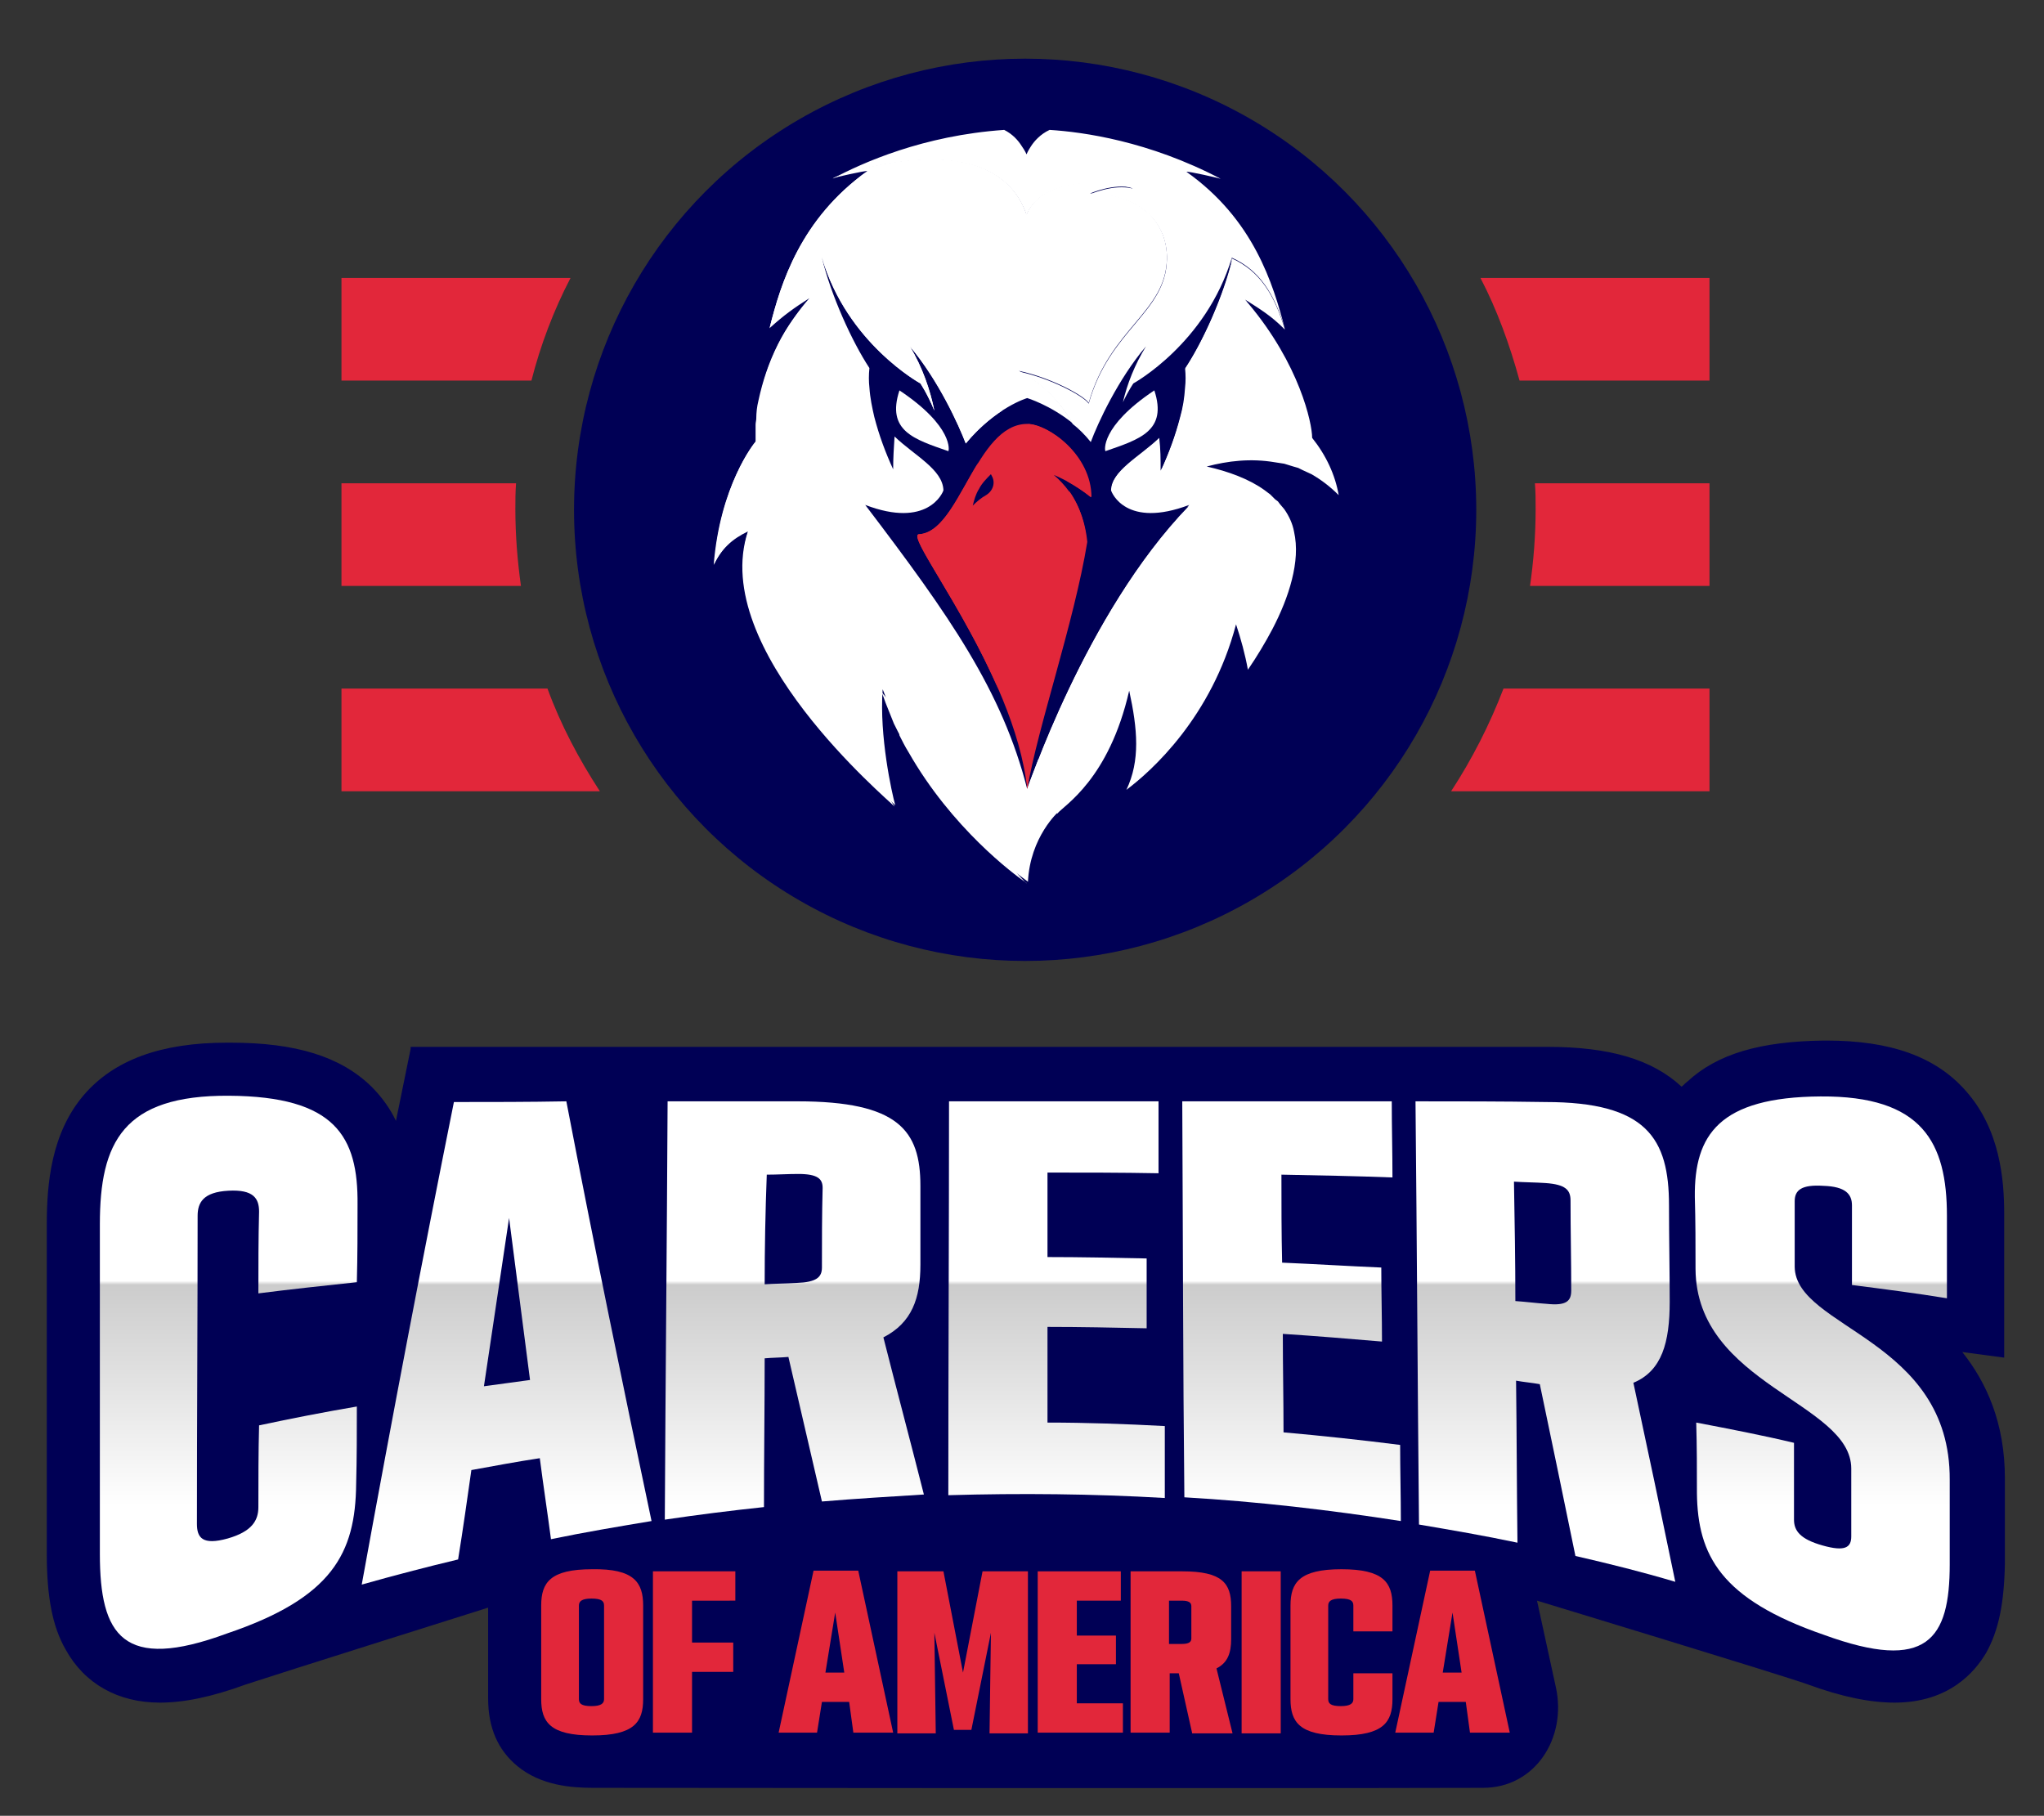
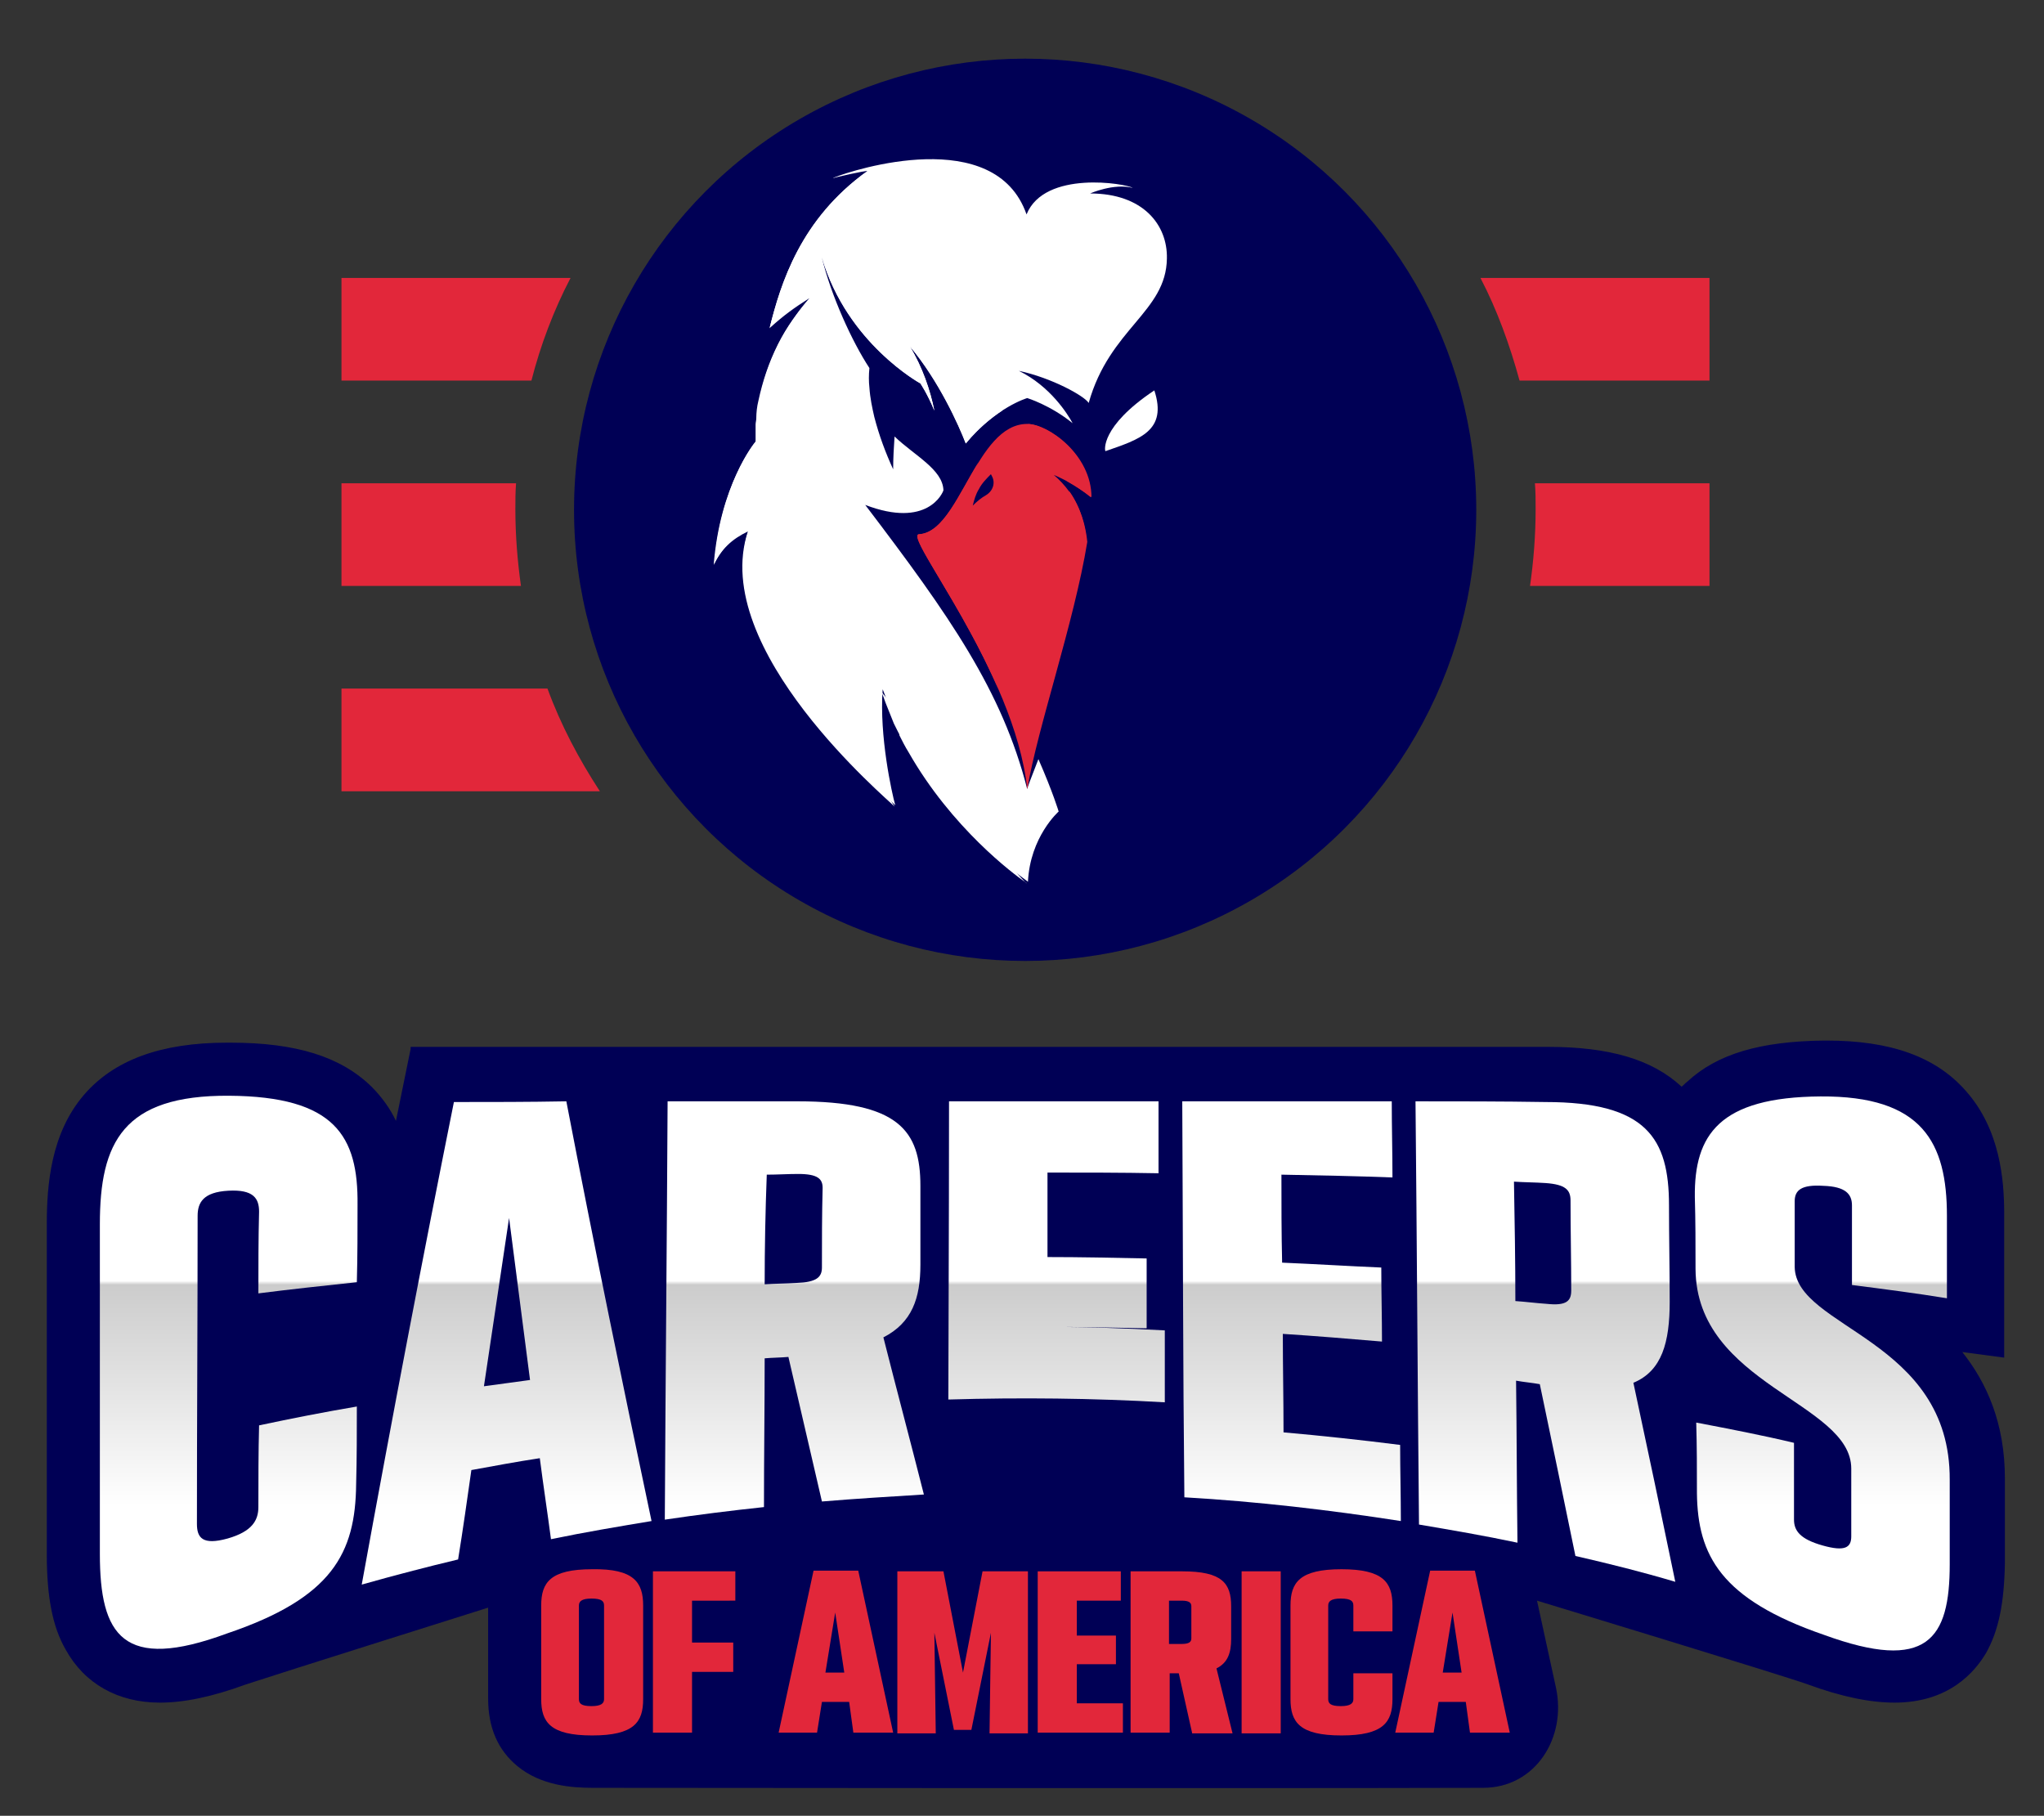
<svg xmlns="http://www.w3.org/2000/svg" version="1.1" id="Warstwa_1" x="0px" y="0px" viewBox="0 0 292.7 260" style="enable-background:new 0 0 292.7 260;" xml:space="preserve">
  <rect x="0" y="0" width="292.7" height="260" fill="#333333" stroke="none" />
  <style type="text/css">
	.st0{fill:#000055;}
	.st1{fill:url(#SVGID_1_);}
	.st2{fill:url(#SVGID_00000054229739805384144120000012303374539563519935_);}
	.st3{fill:url(#SVGID_00000152229440719844877720000008623405208850139303_);}
	.st4{fill:url(#SVGID_00000176742899246452712690000004928517110571966095_);}
	.st5{fill:url(#SVGID_00000103241614257792765720000006693147332915626634_);}
	.st6{fill:url(#SVGID_00000176043807223225853750000004921550489662195131_);}
	.st7{fill:url(#SVGID_00000011030873602274697290000013446409635247399315_);}
	.st8{fill:#E2273A;}
	.st9{fill:#FFFFFF;}
</style>
  <path class="st0" d="M58.8,150.2c-0.3,1.4-1.8,8.9-2.1,10.3c-0.8-1.7-2-3.4-3.5-4.9c-4.4-4.3-10.8-6.3-20.2-6.3c-0.2,0-0.3,0-0.5,0  c-9.5,0-16.2,2.5-20.5,7.5c-4.7,5.5-5.3,12.8-5.3,18.5v47.2c0,6.1,0.8,10.4,2.7,13.7c2.7,4.9,7.5,7.6,13.5,7.6  c3.4,0,7.4-0.8,12.3-2.6c3.9-1.3,34.7-11,34.7-11v13c0,4.2,1.4,7.4,4.2,9.7c3.4,2.8,7.8,3.1,10.8,3.1c1,0,91.8,0.1,127.5,0  c7.4,0,12-7.1,10.4-14.4l-2.7-12.4c0,0,34.9,10.6,38.8,12c4.9,1.8,9,2.6,12.4,2.6c0,0,0,0,0,0c7.8,0,11.5-4.4,13.1-7.1  c1.8-3.2,2.6-7.1,2.7-12.9v-12.1c0-7.9-2.6-13.7-6.1-18.1l6,0.8l0-20.6c0-4.9-0.6-12.1-5.5-17.6c-4.3-4.9-10.8-7.2-19.9-7.2  c-0.1,0-0.3,0-0.4,0c-9.1,0.1-15.3,1.9-19.6,5.9c-0.3,0.2-0.5,0.5-0.8,0.7c-4.2-3.9-10.3-5.7-19.2-5.7H58.8z" />
  <g>
    <linearGradient id="SVGID_1_" gradientUnits="userSpaceOnUse" x1="32.818" y1="159.223" x2="32.818" y2="215.599">
      <stop offset="0.429" style="stop-color:#FFFFFF" />
      <stop offset="0.439" style="stop-color:#CCCCCC" />
      <stop offset="1" style="stop-color:#FFFFFF" />
    </linearGradient>
    <path class="st1" d="M14.3,222.5c0-15.7,0-31.5,0-47.2c0-11.7,3.3-18.5,18.5-18.4c15.2,0.1,18.5,5.8,18.4,15.6   c0,3.7,0,7.4-0.1,11.1c-4.7,0.5-9.4,1-14.1,1.6c0-3.9,0-7.8,0.1-11.7c0-1.9-0.8-3.2-4.4-3c-3.6,0.2-4.4,1.7-4.4,3.6   c0,14.7-0.1,29.4-0.1,44.1c0,2,0.8,3.1,4.4,2.1c3.5-1,4.4-2.6,4.4-4.5c0-3.9,0-7.8,0.1-11.7c4.7-1,9.3-1.9,14-2.7   c0,3.7,0,7.4-0.1,11.1c-0.1,9.9-3.4,16.3-18.5,21.4C17.6,239.4,14.3,234.2,14.3,222.5z" />
    <linearGradient id="SVGID_00000139258197473706947580000013030662606871491490_" gradientUnits="userSpaceOnUse" x1="72.542" y1="159.223" x2="72.542" y2="215.599">
      <stop offset="0.429" style="stop-color:#FFFFFF" />
      <stop offset="0.439" style="stop-color:#CCCCCC" />
      <stop offset="1" style="stop-color:#FFFFFF" />
    </linearGradient>
    <path style="fill:url(#SVGID_00000139258197473706947580000013030662606871491490_);" d="M77.3,208.8c-3.3,0.5-6.5,1.1-9.8,1.7   c-0.6,4.2-1.2,8.5-1.9,12.8c-4.6,1.1-9.2,2.3-13.8,3.6c4.4-24.2,8.8-47.2,13.2-69.1c5.4,0,10.7,0,16.1-0.1   c4,20.8,8.1,40.7,12.2,60.1c-4.8,0.8-9.6,1.6-14.4,2.6C78.4,216.6,77.8,212.7,77.3,208.8z M75.9,197.6c-1-7.7-2-15.4-3-23.2   c-1.2,8-2.4,16-3.6,24.1C71.5,198.2,73.7,197.9,75.9,197.6z" />
    <linearGradient id="SVGID_00000092435015331388325490000017441555513227077814_" gradientUnits="userSpaceOnUse" x1="113.686" y1="159.223" x2="113.686" y2="215.599">
      <stop offset="0.429" style="stop-color:#FFFFFF" />
      <stop offset="0.439" style="stop-color:#CCCCCC" />
      <stop offset="1" style="stop-color:#FFFFFF" />
    </linearGradient>
    <path style="fill:url(#SVGID_00000092435015331388325490000017441555513227077814_);" d="M117.7,215c-1.6-6.9-3.2-13.8-4.8-20.7   c-1.1,0.1-2.3,0.1-3.4,0.2c0,7.1-0.1,14.2-0.1,21.3c-4.7,0.5-9.5,1.1-14.2,1.8c0.1-20,0.3-39.9,0.4-59.9c6.2,0,12.4,0,18.6,0   c14.5,0,17.6,4.2,17.6,12.1c0,3.8,0,7.6,0,11.3c0,4.8-1.2,8.3-5.3,10.4c1.9,7.5,3.9,15,5.8,22.5C127.4,214.3,122.5,214.6,117.7,215   z M109.5,183.9c1.5-0.1,3-0.1,4.6-0.2c2.8-0.1,3.6-0.8,3.6-2.2c0-3.8,0-7.6,0.1-11.4c0-1.3-0.7-2-3.5-2c-1.5,0-3,0.1-4.5,0.1   C109.6,173.5,109.5,178.7,109.5,183.9z" />
    <linearGradient id="SVGID_00000018915854411555135900000002020418487461973408_" gradientUnits="userSpaceOnUse" x1="151.323" y1="159.223" x2="151.323" y2="215.599">
      <stop offset="0.429" style="stop-color:#FFFFFF" />
      <stop offset="0.439" style="stop-color:#CCCCCC" />
      <stop offset="1" style="stop-color:#FFFFFF" />
    </linearGradient>
-     <path style="fill:url(#SVGID_00000018915854411555135900000002020418487461973408_);" d="M135.9,157.7c10,0,20,0,30,0   c0,3.4,0,6.8,0,10.3c-5.3-0.1-10.6-0.1-15.9-0.1c0,4,0,8.1,0,12.1c4.7,0,9.5,0.1,14.2,0.2c0,3.3,0,6.7,0,10   c-4.7-0.1-9.5-0.2-14.2-0.2c0,4.6,0,9.1,0,13.7c5.6,0,11.2,0.2,16.8,0.5c0,3.4,0,6.8,0,10.3c-10.3-0.6-20.7-0.7-31-0.4   C135.8,195.2,135.9,176.4,135.9,157.7z" />
+     <path style="fill:url(#SVGID_00000018915854411555135900000002020418487461973408_);" d="M135.9,157.7c10,0,20,0,30,0   c0,3.4,0,6.8,0,10.3c-5.3-0.1-10.6-0.1-15.9-0.1c0,4,0,8.1,0,12.1c4.7,0,9.5,0.1,14.2,0.2c0,3.3,0,6.7,0,10   c-4.7-0.1-9.5-0.2-14.2-0.2c5.6,0,11.2,0.2,16.8,0.5c0,3.4,0,6.8,0,10.3c-10.3-0.6-20.7-0.7-31-0.4   C135.8,195.2,135.9,176.4,135.9,157.7z" />
    <linearGradient id="SVGID_00000165211104049935592250000006578501510116500643_" gradientUnits="userSpaceOnUse" x1="184.883" y1="159.223" x2="184.883" y2="215.599">
      <stop offset="0.429" style="stop-color:#FFFFFF" />
      <stop offset="0.439" style="stop-color:#CCCCCC" />
      <stop offset="1" style="stop-color:#FFFFFF" />
    </linearGradient>
    <path style="fill:url(#SVGID_00000165211104049935592250000006578501510116500643_);" d="M169.3,157.7c10,0,20,0,30,0   c0,3.6,0.1,7.3,0.1,10.9c-5.3-0.2-10.6-0.3-15.9-0.4c0,4.2,0,8.4,0.1,12.6c4.7,0.2,9.5,0.5,14.2,0.7c0,3.5,0.1,7.1,0.1,10.6   c-4.7-0.4-9.5-0.8-14.2-1.1c0,4.7,0.1,9.4,0.1,14.1c5.6,0.5,11.2,1.1,16.7,1.8c0,3.6,0.1,7.3,0.1,10.9c-10.3-1.6-20.6-2.8-31-3.4   C169.4,195.6,169.4,176.6,169.3,157.7z" />
    <linearGradient id="SVGID_00000139277654900573648130000016265335306800917946_" gradientUnits="userSpaceOnUse" x1="221.324" y1="159.223" x2="221.324" y2="215.599">
      <stop offset="0.429" style="stop-color:#FFFFFF" />
      <stop offset="0.439" style="stop-color:#CCCCCC" />
      <stop offset="1" style="stop-color:#FFFFFF" />
    </linearGradient>
    <path style="fill:url(#SVGID_00000139277654900573648130000016265335306800917946_);" d="M225.6,222.8c-1.7-8.3-3.4-16.5-5.1-24.6   c-1.1-0.2-2.3-0.3-3.4-0.5c0.1,7.7,0.1,15.5,0.2,23.2c-4.7-1-9.4-1.8-14.1-2.6c-0.2-20.2-0.3-40.4-0.5-60.6c6.2,0,12.4,0,18.6,0.1   c14.5,0,17.7,5.2,17.7,14.8c0,4.6,0.1,9.2,0.1,13.8c0,5.8-1.1,9.9-5.2,11.6c2,9.3,4,18.8,6,28.5   C235.2,225.1,230.4,223.9,225.6,222.8z M217,186.3c1.5,0.1,3,0.3,4.5,0.4c2.8,0.3,3.5-0.4,3.5-1.9c0-4.3-0.1-8.6-0.1-12.9   c0-1.5-0.7-2.3-3.6-2.5c-1.5-0.1-3-0.1-4.5-0.2C216.9,174.9,217,180.6,217,186.3z" />
    <linearGradient id="SVGID_00000147935005748783716110000001937140507526443165_" gradientUnits="userSpaceOnUse" x1="261.179" y1="159.223" x2="261.179" y2="215.599">
      <stop offset="0.429" style="stop-color:#FFFFFF" />
      <stop offset="0.439" style="stop-color:#CCCCCC" />
      <stop offset="1" style="stop-color:#FFFFFF" />
    </linearGradient>
    <path style="fill:url(#SVGID_00000147935005748783716110000001937140507526443165_);" d="M265.2,184c0-3.8,0-7.6,0-11.4   c0-1.6-0.9-2.7-4.1-2.8c-3.1-0.2-4.1,0.6-4.1,2.2c0,3.1,0,6.3,0,9.4c0.1,8.8,22.3,10.3,22.2,30.5c0,4,0,8.1,0,12.1   c0,10.7-3.2,15.5-18,10.1c-14.8-5.1-18.1-11.4-18.2-20.3c0-3.4,0-6.7-0.1-10.1c4.7,0.9,9.4,1.8,14,2.9c0,3.7,0,7.3,0,11   c0,1.6,0.9,2.8,4.1,3.7c3.2,0.9,4.1,0.3,4.1-1.3c0-3.2,0-6.5,0-9.7c0-9.5-22.2-12-22.3-28.6c0-3.4,0-6.9-0.1-10.3   c-0.1-8.9,3.5-14.3,18-14.4c14.6-0.1,18.1,6.6,18.1,17.1c0,3.9,0,7.9,0,11.8C274.5,185.2,269.9,184.6,265.2,184z" />
  </g>
  <g>
    <path class="st8" d="M92.1,229.9v13.4c0,3.3-1.3,5.2-7.3,5.2c-6,0-7.3-1.9-7.3-5.2v-13.4c0-3.3,1.3-5.2,7.3-5.2   C90.8,224.6,92.1,226.6,92.1,229.9z M84.7,228.9c-1.4,0-1.8,0.4-1.8,1v13.4c0,0.6,0.3,1,1.8,1c1.4,0,1.8-0.4,1.8-1v-13.4   C86.5,229.3,86.2,228.9,84.7,228.9z" />
    <path class="st8" d="M99.1,229.2v6h5.9v4.2h-5.9v8.7h-5.6V225h11.8v4.2H99.1z" />
    <path class="st8" d="M121.6,243.7h-3.9l-0.7,4.4h-5.5l5-23.2h6.4l5,23.2h-5.7L121.6,243.7z M120.9,239.5l-1.3-8.6l-1.4,8.6H120.9z" />
    <path class="st8" d="M128.6,225h6.5l2.8,14.5l2.8-14.5h6.5v23.2h-5.5l0.2-14.4l-2.8,13.9h-2.5l-2.8-13.9l0.2,14.4h-5.5V225z" />
    <path class="st8" d="M148.6,225h11.9v4.2h-6.3v5h5.6v4.1h-5.6v5.6h6.6v4.2h-12.2V225z" />
    <path class="st8" d="M170.7,248.1l-1.9-8.5h-1.3v8.5h-5.6V225h7.4c5.7,0,7,1.7,7,5v4.7c0,2-0.5,3.4-2.1,4.2l2.3,9.3H170.7z    M167.4,235.4h1.8c1.1,0,1.4-0.3,1.4-0.8V230c0-0.5-0.3-0.8-1.4-0.8h-1.8V235.4z" />
    <path class="st8" d="M183.4,225v23.2h-5.6V225H183.4z" />
    <path class="st8" d="M184.8,243.3v-13.4c0-3.3,1.3-5.2,7.3-5.2c6,0,7.3,1.9,7.3,5.2v3.7h-5.6v-3.7c0-0.6-0.3-1-1.8-1   c-1.4,0-1.8,0.4-1.8,1v13.4c0,0.6,0.3,1,1.8,1c1.4,0,1.8-0.4,1.8-1v-3.7h5.6v3.7c0,3.3-1.3,5.2-7.3,5.2   C186.1,248.5,184.8,246.6,184.8,243.3z" />
    <path class="st8" d="M209.9,243.7H206l-0.7,4.4h-5.5l5-23.2h6.4l5,23.2h-5.7L209.9,243.7z M209.3,239.5l-1.3-8.6l-1.4,8.6H209.3z" />
  </g>
  <g>
    <path class="st8" d="M48.9,98.6v14.7h37c-3-4.6-5.6-9.5-7.5-14.7H48.9z" />
-     <path class="st8" d="M244.8,113.3V98.6h-29.5c-2,5.2-4.5,10.1-7.5,14.7H244.8z" />
    <path class="st8" d="M219.1,83.9h25.7V69.2h-25c0.1,1.2,0.1,2.5,0.1,3.7C219.9,76.7,219.6,80.4,219.1,83.9z" />
    <path class="st8" d="M73.9,69.2h-25v14.7h25.7c-0.5-3.6-0.8-7.2-0.8-11C73.8,71.7,73.8,70.5,73.9,69.2z" />
    <path class="st8" d="M244.8,54.5V39.8H212c2.4,4.6,4.2,9.6,5.6,14.7H244.8z" />
    <path class="st8" d="M48.9,39.8v14.7h27.2c1.3-5.1,3.2-10.1,5.6-14.7H48.9z" />
  </g>
  <circle class="st0" cx="146.8" cy="73" r="64.6" />
  <g>
    <path class="st0" d="M144.7,129.2c-0.1,0-0.1-0.1-0.2-0.2l-0.1,0c-2.6-1.9-8.2-6.4-13.4-13.2l3,11.4l-8.8-9.3   c-0.1-0.1-0.2-0.2-0.4-0.4l0,0c-4.3-3.9-10.4-9.9-15-16.7c-3.6-5.2-5.8-10.1-6.8-14.7l-3.9,4.8c0,0-1.1-5.7-0.7-10.1   c1-10,4.4-16.2,6-18.5c0-0.1,0-0.3,0-0.4c0-0.4,0-0.7,0-1l-2.9,4.4l4.9-18.9c1-3.7,2.1-7.7,4.3-11.8c0.8-1.5,1.7-3,2.7-4.3   l-7.4-0.4l11.3-7.1c8-4.2,16.9-6.7,25.8-7.3l0.9-0.1l0.8,0.4c0.6,0.3,1.2,0.7,1.7,1.1c0.6-0.5,1.2-0.9,1.9-1.2l0.7-0.3l0.8,0.1   c6.1,0.4,15.6,2,25.8,7.4l8.7,7.3l-5,0.1c1,1.4,1.9,2.8,2.7,4.4c2.2,4.1,3.4,8.1,4.3,11.8l2.3,8.8c1,2.6,1.5,4.8,1.7,6.5   c1.7,2.4,3.1,5.2,4,8.2c1,3.6,0.7,9,0.7,9l-6.2-5.7c-0.8-0.8-1.8-1.6-2.8-2.2l0,0l0.1,0.1c0.9,1.4,1.5,2.8,1.8,4.2   c0.5,2.5,0.4,5.2-0.3,8.4l0,0c-0.6,2.5-1.7,5.1-3.1,7.8c-1.1,2-2.3,4.1-3.8,6.2l-4.4,6.4l-0.8-3.8c-4.4,8.3-10.3,13.4-12.9,15.4   l-10.7,8.1l3.4-7.1c-0.6,0.6-1.2,1.1-1.7,1.5c-0.1,0.1-0.4,0.3-0.5,0.4l-0.1,0.1l-0.2,0.1c-0.2,0.2-3.1,3-3.3,7.8l-0.3,5.8   L144.7,129.2z" />
    <path class="st0" d="M145.7,127.6c0,0-0.1-0.1-0.1-0.1c0,0-0.1,0-0.1-0.1c-3.2-2.3-11.3-8.8-17.1-19.1c-0.4-0.7-0.8-1.4-1.1-2.1   c0.5,4.7,1.5,8.7,1.6,8.9l1.3,5.2l-3.7-3.9c0,0-0.3-0.3-0.5-0.5c-9-8.2-23.1-23.2-21.6-36.8c-0.6,0.7-1.1,1.4-1.6,2.3l-3.2,6.9   l0.6-7.6c0.8-10.4,4.8-16.3,6-18c0-0.3,0-0.6,0-1c0-0.4,0-0.8,0.1-1.2c0-0.3,0.1-0.7,0.1-1c0.1-0.9,0.2-1.8,0.3-2.5   c0.4-2,0.9-4,1.7-5.9l-2.3,3.4l2.1-7.9c0.9-3.6,2.1-7.4,4.2-11.4c1.7-3.1,3.7-5.9,6.1-8.3L106,29.7l12.1-5.4   c7.7-4.1,16.4-6.5,25.1-7.1l0.4,0l0.3,0.2c1.1,0.5,2,1.4,2.6,2.1c0.8-1,1.7-1.7,2.7-2.1l0.3-0.1l0.3,0c6,0.4,15.1,1.9,25,7.2   l8.6,4.6l-9.1-1.9c2.4,2.4,4.5,5.2,6.1,8.3c2.1,4,3.3,7.8,4.2,11.4l1.3,4.9l-1.5-1.5c3.1,5.5,4.1,10.1,4.2,12.1   c1.7,2.3,3.1,5.1,4.1,8.1l1.7,5.5l-4-4.1c-1-1-2.2-2-3.5-2.7c-0.3-0.1-0.6-0.3-0.9-0.4c-0.1-0.1-0.2-0.1-0.3-0.2l-0.6-0.3l-0.6-0.2   l-1.2-0.4l-1.2-0.2c-1-0.2-2.1-0.3-3.1-0.3c-0.1,0-0.2,0-0.3,0c1.1,0.5,2.1,1.1,3,1.7l0.9,0.7l0.8,0.8l0.4,0.4l0.4,0.5   c0.1,0.1,0.1,0.2,0.2,0.2c0.1,0.2,0.3,0.3,0.4,0.5l0,0l0,0c0.8,1.2,1.3,2.4,1.5,3.6c0.5,2.2,0.4,4.7-0.3,7.5   c-0.6,2.3-1.6,4.8-2.9,7.4c-1,2-2.2,4-3.6,6l-1.8,2.7L177,96c-0.1-0.7-0.3-1.3-0.4-2c-4.1,11-11.5,17.6-14.8,20l-4.5,3.4l2.4-5.1   c1.1-2.3,1.4-4.8,1.2-7.5c-2.7,7-6.1,10.2-7.8,11.8c-5.1,4.7-4.7,12.5-4.7,12.5L145.7,127.6z M129.1,22.7" />
-     <path class="st9" d="M187.9,62.7c0-2.1-1.8-10.5-9.1-19.2c-0.2-0.2-0.3-0.4-0.5-0.6c2.2,1.4,3.7,2.3,5.6,4.2c0,0,0,0,0.1,0.1   c-1.5-5-3.6-8.4-7.6-10.2c0,0,0,0,0,0c-0.1,0.3-0.1,0.6-0.2,0.9c-1.4,5.3-4.2,11.4-6.6,15c0.1,1,0.1,1.9,0,2.8   c-0.1,1.5-0.3,2.8-0.7,4.2c-0.7,2.7-1.6,5.1-2.7,7.5c0-1.6,0-3.1-0.2-4.7c-2.8,2.7-6.9,4.7-7,7.7c0.1,0.4,2.2,5.6,11.2,2.1   c-14.9,15.4-23.3,41.1-23.2,40.7c0,0,0,0,0,0c0,0,0,0,0,0c1.8,1,2.9,1.9,4.4,3.3c1-1.2,7.4-4.9,10.3-17.6c1.2,5.5,1.6,10-0.4,14.2   c3.6-2.7,12.2-10.4,15.7-23.7c0.7,2.1,1.3,4.3,1.7,6.5c1.3-1.9,2.5-3.9,3.5-5.8c1.2-2.3,2.2-4.7,2.8-7.1c0.6-2.4,0.8-4.7,0.3-6.9   c-0.2-1.1-0.7-2.2-1.4-3.2c-0.2-0.2-0.4-0.5-0.6-0.7l-0.3-0.4l-0.4-0.3l-0.7-0.7l-0.8-0.6c-2.2-1.6-5.2-2.7-8.3-3.4   c3-0.8,6.3-1.2,9.8-0.6l1.3,0.2l1.3,0.4l0.7,0.2l0.6,0.3c0.4,0.2,0.9,0.4,1.3,0.6c1.4,0.8,2.7,1.8,3.9,3   C191.2,68,189.9,65.2,187.9,62.7z" />
-     <path class="st0" d="M170.3,72.3c-14.9,15.4-23.3,41.1-23.2,40.7c1.5-8.9,6.7-23.8,8.6-35.4c-0.2-3-1.3-6.6-4.7-9.6   c1.9,0.8,3.7,1.9,5.4,3.2c0-6.1-6.2-10.5-9.2-10.5c-7.4,0-9.6,15.5-15.5,15.8c-2.4,0.1,13.7,19.5,15.5,36.5   c-3.6-14.1-11.1-24.8-23.2-40.7c8.9,3.4,11.1-1.7,11.2-2.1c-0.1-3-4.2-5-7-7.7c-0.1,1.5-0.2,3.1-0.2,4.7c-1.1-2.4-2-4.8-2.7-7.5   c-0.3-1.3-0.6-2.7-0.7-4.2c-0.1-0.9-0.1-1.8,0-2.8c-2.5-3.8-5.5-10.4-6.8-15.8c3.7,12.3,14.1,18,14.1,18s1,1.4,2,3.9   c-0.6-2.9-1.7-6.2-3.5-9.2c4.2,4.9,7,11.3,8,13.9c4.3-5.2,8.8-6.5,8.8-6.5s5.4,1.6,9.1,6.3c1.1-2.7,3.9-8.9,7.9-13.7   c-1.6,2.6-2.6,5.4-3.3,8c0.8-1.7,1.5-2.7,1.5-2.7s10.5-5.7,14.1-18c-1.3,5.5-4.3,12.1-6.8,15.8c0.1,1,0.1,1.9,0,2.8   c-0.1,1.5-0.3,2.8-0.7,4.2c-0.7,2.7-1.6,5.1-2.7,7.5c0-1.6,0-3.1-0.2-4.7c-2.8,2.7-6.9,4.7-7,7.7C159.2,70.6,161.3,75.7,170.3,72.3   z M141.9,67.8c-0.6,0.6-1.3,1.3-1.7,2.1c-0.5,0.8-0.6,1.6-0.9,2.4c0.6-0.6,1.2-1.1,1.9-1.5c0,0,0,0,0,0c1-0.6,1.4-1.8,0.9-2.8   L141.9,67.8z" />
-     <path class="st9" d="M184,47.1c-1.5-5-3.6-8.4-7.6-10.2v0c-3.7,12.3-14.1,18-14.1,18s-0.7,1-1.5,2.7c0.6-2.6,1.7-5.4,3.3-8   c-4,4.7-6.9,11-7.9,13.7c-0.8-1-1.7-1.9-2.6-2.6c-0.7-1.3-3.2-5.3-7.7-7.5c4.7,1,9.4,3.6,10,4.6c3-10.7,11.1-13,11.2-20.7   c0.1-4.8-3.4-9.3-11-9.3c0,0,3.4-1.5,6.1-0.8c-0.9-0.6-12.6-2.6-15.2,3.8c-4.6-13.4-26.4-5.9-27.8-5.2c4.3-2.3,13-6.2,24.6-7   c1.2,0.6,2,1.5,2.5,2.3c0.5,0.7,0.7,1.2,0.7,1.2s0.2-0.5,0.6-1.1c0.5-0.8,1.4-1.8,2.7-2.4c4.8,0.3,14.2,1.6,24.5,7   c-0.3-0.1-4.6-1.1-4.9-1C179.5,31.4,182.3,40.6,184,47.1z" />
    <path class="st9" d="M147.1,113c-3.6-14.1-11.1-24.8-23.2-40.7c8.9,3.4,11.1-1.7,11.2-2.1c-0.1-3-4.2-5-7-7.7   c-0.1,1.5-0.2,3.1-0.2,4.7c-1.1-2.4-2-4.8-2.7-7.5c-0.3-1.3-0.6-2.7-0.7-4.2c-0.1-0.9-0.1-1.8,0-2.8c-2.5-3.8-5.5-10.4-6.8-15.8   c3.7,12.3,14.1,18,14.1,18s1,1.4,2,3.9c-0.6-2.9-1.7-6.2-3.5-9.2c4.2,4.9,7,11.3,8,13.9c4.3-5.2,8.8-6.5,8.8-6.5s3.3,1,6.5,3.6   c-0.7-1.3-3.2-5.3-7.7-7.5c4.7,1,9.4,3.6,10,4.6c3-10.7,11.1-13,11.2-20.7c0.1-4.8-3.4-9.3-11-9.3c0,0,3.4-1.5,6.1-0.8   c-0.9-0.6-12.6-2.6-15.2,3.8c-4.5-12.9-24.8-6.4-27.5-5.3c-0.1,0-0.2,0.1-0.2,0.1c0.3-0.1,4.6-1.1,4.9-1c0,0,0,0,0,0   c-9.6,6.9-12.4,16.1-14,22.5c0,0,0,0,0.1-0.1c2-1.8,3.4-2.8,5.6-4.2c-6,6.9-7.3,14-7.6,17.9c0,0.4,0,0.8,0,1.1c0,0.6,0,1,0,1.3v0.1   c-0.3,0.3-5.1,6.3-6,17.6c1.1-2.3,2.6-3.7,4.9-4.8c-5.6,16.9,20.1,38.4,21,39.4c-0.5-1.8-2.3-9.9-1.8-16.6c0.2,0.5,0.4,1,0.6,1.6   c0.2,0.5,0.4,1,0.6,1.5c0.2,0.5,0.4,1,0.6,1.5c0.1,0.2,0.2,0.4,0.2,0.5c0.1,0.2,0.2,0.5,0.3,0.7c0.1,0.2,0.2,0.3,0.2,0.5   c0.4,0.8,0.8,1.6,1.3,2.4c0.2,0.4,0.4,0.8,0.7,1.2c1.8,3,4,5.9,6.3,8.5c2.3,2.6,4.8,5,7.4,7.2c0.8,0.6,1.6,1.2,2.4,1.8   c0.1,0.1,0.2,0.1,0.2,0.2c0.3-6.5,4.4-10.1,4.4-10.1s-0.8-2.7-2.9-7.5C147.6,111.5,147,113.1,147.1,113z" />
    <path class="st9" d="M133.5,49.6c0,0,7.4,4.3,10,9.2c-1.5,1-3.4,2.5-5.2,4.7c-1-2.6-3.9-9-8-13.9c1.8,3,2.9,6.2,3.5,9.2   c-1-2.4-2-3.9-2-3.9s-10.5-5.7-14.1-18C122.6,48.3,128.4,49.2,133.5,49.6z M121.1,103.8c-2.1-3.9-3.7-8-4.7-11.9   c-1-3.9-1.1-7.6-0.1-10.1c0.3-0.6,0.5-1.2,0.9-1.7c0.3-0.5,0.7-1,1-1.4c0.8-0.8,1.8-1.6,2.8-2.4c0,0-7.9-2.1-9.5-10.2   c-1.6-7.5,0.3-17.2,4.3-23.2c-1.6,1.9-3.1,3.8-4.4,6.4c-1.3,2.6-2.2,5.3-2.8,8.1c-0.2,0.8-0.3,1.7-0.3,2.5c0,0.3-0.1,0.6-0.1,0.9   c0,0.4,0,0.8,0,1.1c0,0.4,0,0.9,0,1.3c0,0,0,0,0,0v0.1c-0.3,0.3-5.1,6.3-6,17.6c1.1-2.3,2.6-3.7,4.9-4.8   c-5.6,16.9,20.1,38.4,21,39.4c-1.2-2-2.5-3.9-3.7-5.8C123.2,107.7,122.1,105.8,121.1,103.8z M121.9,30.6c-0.2-3.9,2-5.8,2.3-6.1   c-9.6,6.9-12.4,16.1-14,22.5C111.9,42.5,116.3,33.9,121.9,30.6z M136.2,105.5c-6.4-1.6-9.6-5.9-10-6.5c0.2,0.5,0.4,1,0.6,1.6   c0.2,0.5,0.4,1,0.6,1.5c0.2,0.5,0.4,1,0.6,1.5c0.2,0.4,0.4,0.8,0.6,1.2c0.1,0.2,0.2,0.3,0.2,0.5c0.4,0.8,0.8,1.6,1.3,2.4   c6.2,10.9,15.1,17.5,16.7,18.6c0.1,0.1,0.2,0.1,0.2,0.2C143.2,122.8,137.1,113.7,136.2,105.5z" />
    <path class="st8" d="M150.9,68c1.9,0.8,3.7,1.9,5.4,3.2c0-6.1-6.2-10.5-9.2-10.5c-7.4,0-9.6,15.5-15.5,15.8   c-2.4,0.1,13.7,19.5,15.5,36.5c1.5-8.9,6.7-23.8,8.6-35.4C155.4,74.6,154.3,70.9,150.9,68z M141.2,70.9   C141.2,70.9,141.2,70.9,141.2,70.9c-0.7,0.4-1.3,0.9-1.9,1.5c0.2-0.8,0.4-1.6,0.9-2.4c0.4-0.8,1.1-1.5,1.7-2.1l0.1,0.2   C142.6,69.1,142.2,70.3,141.2,70.9z" />
    <path class="st8" d="M147.1,60.7c0.3,0,0.6,0.1,0.8,0.1c3.2,0.7,8.3,4.9,8.3,10.4c-1.1-0.9-2.2-1.6-3.4-2.3   C151.9,64.4,150.1,61.2,147.1,60.7z M140.1,66.2c-2.8,4.5-5,10.1-8.5,10.3c-1.7,0.1,6.2,10.2,11.4,22.3c0,0,0,0,0,0   S134.6,78.1,140.1,66.2z M148.4,104.6c0.4-1,0.9-2.1,1.4-3.3c2.1-7.7,4.6-16.4,5.8-23.8c-0.2-2.2-0.8-4.8-2.5-7.2   C154.4,79.7,152.3,93.7,148.4,104.6z" />
-     <path class="st9" d="M128.8,55.9c-1.9,5.8,2.1,7,7,8.7C135.9,64.6,136.6,61.1,128.8,55.9z" />
    <path class="st8" d="M144.8,69.6c-0.1,2.4-0.3,4.7-0.3,7c-0.1,2.3-0.1,4.6-0.1,6.9c0,2.3,0.1,4.6,0.2,6.9c0.1,2.3,0.2,4.6,0.2,7   c-1-2.2-1.7-4.5-2.1-6.8c-0.4-2.3-0.7-4.7-0.7-7.1c0-2.4,0.2-4.8,0.6-7.1C143,74.1,143.7,71.8,144.8,69.6z" />
    <path class="st9" d="M165.3,55.9c1.9,5.8-2.1,7-7,8.7C158.2,64.6,157.5,61.1,165.3,55.9z" />
  </g>
</svg>